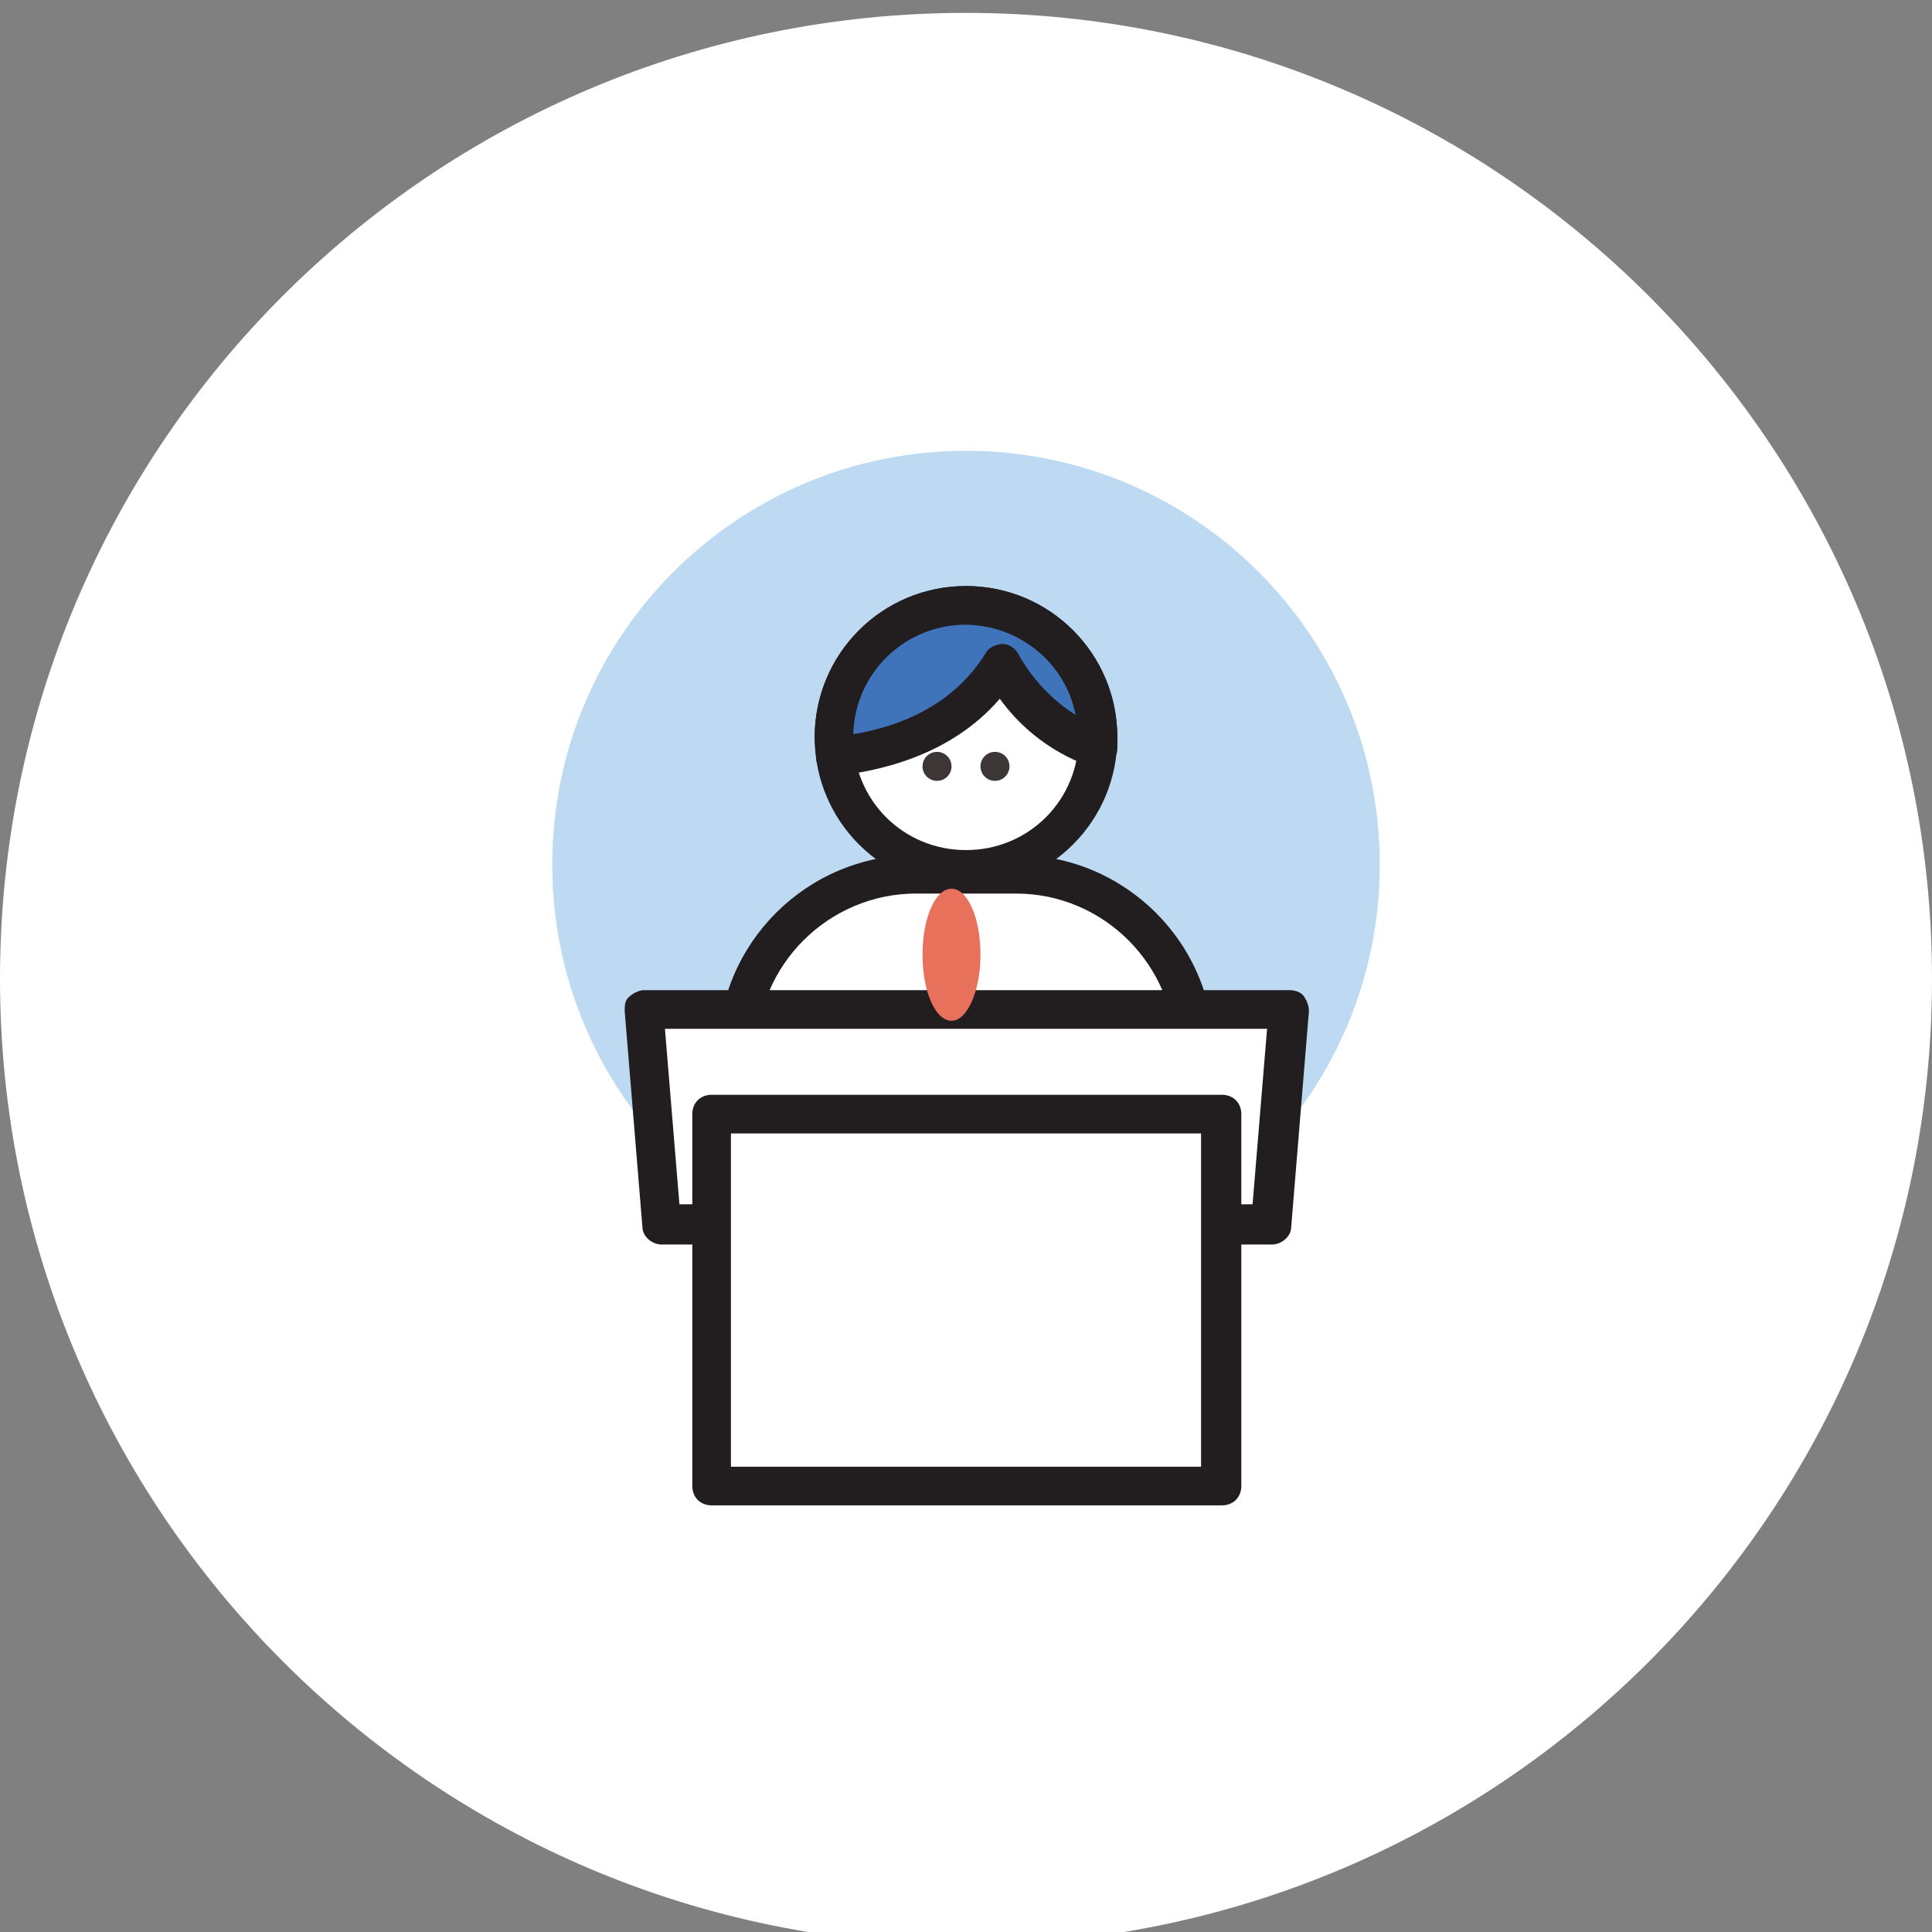
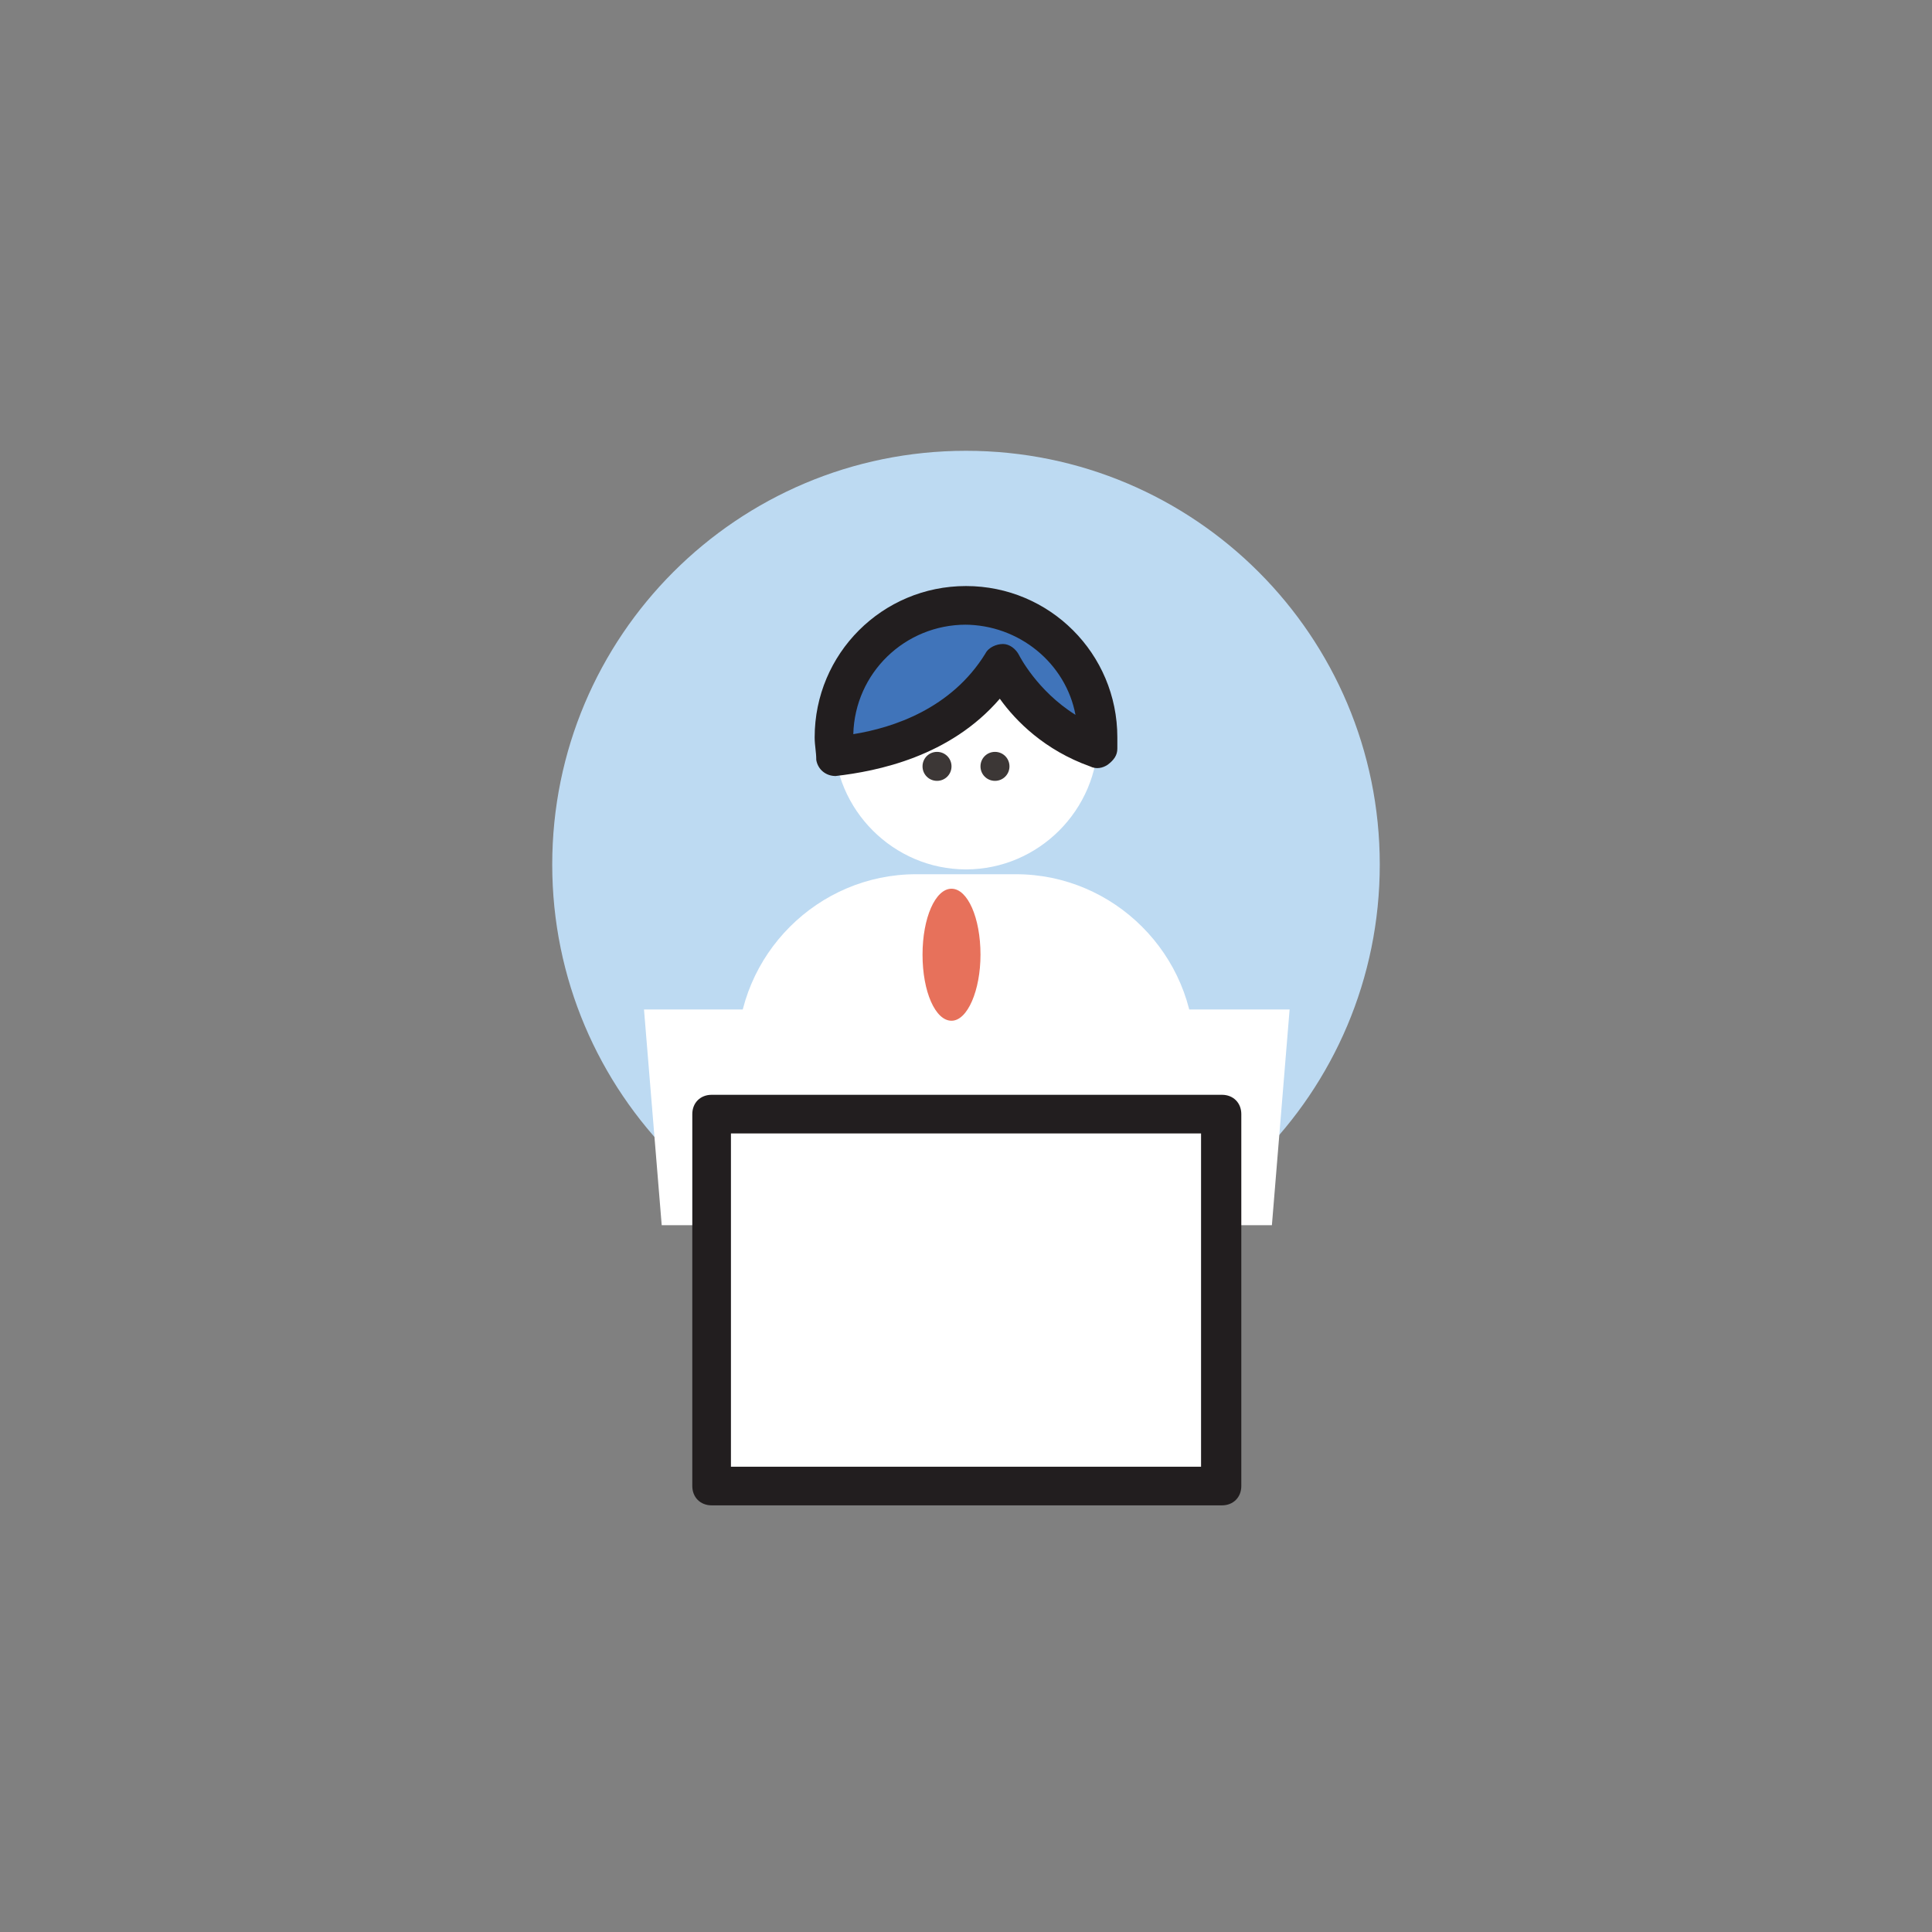
<svg xmlns="http://www.w3.org/2000/svg" version="1.1" viewBox="0 0 120 120">
  <rect x="0" y="0" width="120" height="120" fill="#808080" stroke="none" />
  <defs>
    <style>
      .cls-1, .cls-2 {
        isolation: isolate;
      }

      .cls-3 {
        fill: #4074ba;
      }

      .cls-4 {
        fill: #fff;
      }

      .cls-2 {
        fill: #e7715b;
        mix-blend-mode: multiply;
      }

      .cls-5 {
        fill: #bddaf2;
      }

      .cls-6 {
        fill: #3c3736;
      }

      .cls-7 {
        fill: #221e1f;
      }
    </style>
  </defs>
  <g class="cls-1">
    <g id="_레이어_1" data-name="레이어_1">
-       <path class="cls-4" d="M60,.8h0c33.1,0,60,26.9,60,60h0c0,33.1-26.9,60-60,60h0C26.9,120.8,0,93.9,0,60.8H0C0,27.6,26.9.8,60,.8Z" />
      <g>
        <path class="cls-5" d="M85.7,53.7c0-14.2-11.5-25.7-25.7-25.7s-25.7,11.5-25.7,25.7,11.5,25.7,25.7,25.7,25.7-11.5,25.7-25.7h0Z" />
        <path class="cls-4" d="M45.8,71.6v-6.2c0-6.1,5-11.1,11.1-11.1h6.2c6.1,0,11.1,5,11.1,11.1v4.8" />
-         <path class="cls-7" d="M45.8,72.8c-.7,0-1.2-.5-1.2-1.2v-6.2c0-6.8,5.5-12.3,12.3-12.3h6.2c6.8,0,12.3,5.5,12.3,12.3v4.8c0,.7-.5,1.2-1.2,1.2s-1.2-.5-1.2-1.2v-4.8c0-5.4-4.4-9.9-9.9-9.9h-6.2c-5.4,0-9.9,4.4-9.9,9.9v6.2c0,.7-.5,1.2-1.2,1.2h0Z" />
        <path class="cls-4" d="M68.2,45.8c0-4.5-3.7-8.2-8.2-8.2s-8.2,3.7-8.2,8.2,3.7,8.2,8.2,8.2,8.2-3.7,8.2-8.2h0Z" />
-         <path class="cls-7" d="M60,55.2c-5.2,0-9.4-4.2-9.4-9.4s4.2-9.4,9.4-9.4,9.4,4.2,9.4,9.4-4.2,9.4-9.4,9.4h0ZM60,38.8c-3.9,0-7,3.1-7,7s3.1,7,7,7,7-3.1,7-7-3.1-7-7-7h0Z" />
        <path class="cls-3" d="M60,37.6c-4.5,0-8.2,3.7-8.2,8.2s0,.8,0,1.2c2.5-.2,7.6-1.3,10.4-5.7,0,0,1.7,3.7,5.9,5.2,0-.2,0-.4,0-.6,0-4.5-3.7-8.2-8.2-8.2h0Z" />
        <path class="cls-7" d="M51.9,48.2c-.6,0-1.1-.4-1.2-1,0-.5-.1-.9-.1-1.4,0-5.2,4.2-9.4,9.4-9.4s9.4,4.2,9.4,9.4,0,.5,0,.7c0,.4-.2.7-.6,1-.3.2-.7.3-1.1.1-2.8-1-4.6-2.8-5.6-4.2-3.1,3.6-7.6,4.5-10.2,4.8,0,0,0,0-.1,0h0ZM60,38.8c-3.8,0-6.9,3-7,6.8,2.5-.4,6.1-1.6,8.2-5,.2-.4.7-.6,1.1-.6.4,0,.8.3,1,.7,0,0,1.1,2.2,3.5,3.7-.6-3.2-3.5-5.6-6.9-5.6h0Z" />
        <g>
          <path class="cls-6" d="M59.1,47.6c0-.5-.4-.9-.9-.9s-.9.4-.9.9.4.9.9.9.9-.4.9-.9Z" />
          <path class="cls-6" d="M62.7,47.6c0-.5-.4-.9-.9-.9s-.9.4-.9.9.4.9.9.9.9-.4.9-.9Z" />
        </g>
        <polygon class="cls-4" points="79 76.1 41.1 76.1 40 62.7 80.1 62.7 79 76.1" />
-         <path class="cls-7" d="M79,77.3h-37.9c-.6,0-1.2-.5-1.2-1.1l-1.1-13.4c0-.3,0-.7.3-.9.2-.2.6-.4.9-.4h40.1c.3,0,.7.1.9.4s.3.6.3.9l-1.1,13.4c0,.6-.6,1.1-1.2,1.1h0ZM42.2,74.8h35.6l.9-10.9h-37.4l.9,10.9h0Z" />
        <rect class="cls-4" x="44.2" y="69.2" width="31.7" height="23.1" />
        <path class="cls-7" d="M75.9,93.5h-31.7c-.7,0-1.2-.5-1.2-1.2v-23.1c0-.7.5-1.2,1.2-1.2h31.7c.7,0,1.2.5,1.2,1.2v23.1c0,.7-.5,1.2-1.2,1.2ZM45.4,91.1h29.2v-20.7h-29.2v20.7Z" />
        <path class="cls-2" d="M60.9,59.3c0,2.2-.8,4.1-1.8,4.1s-1.8-1.8-1.8-4.1.8-4.1,1.8-4.1,1.8,1.8,1.8,4.1Z" />
      </g>
    </g>
  </g>
</svg>